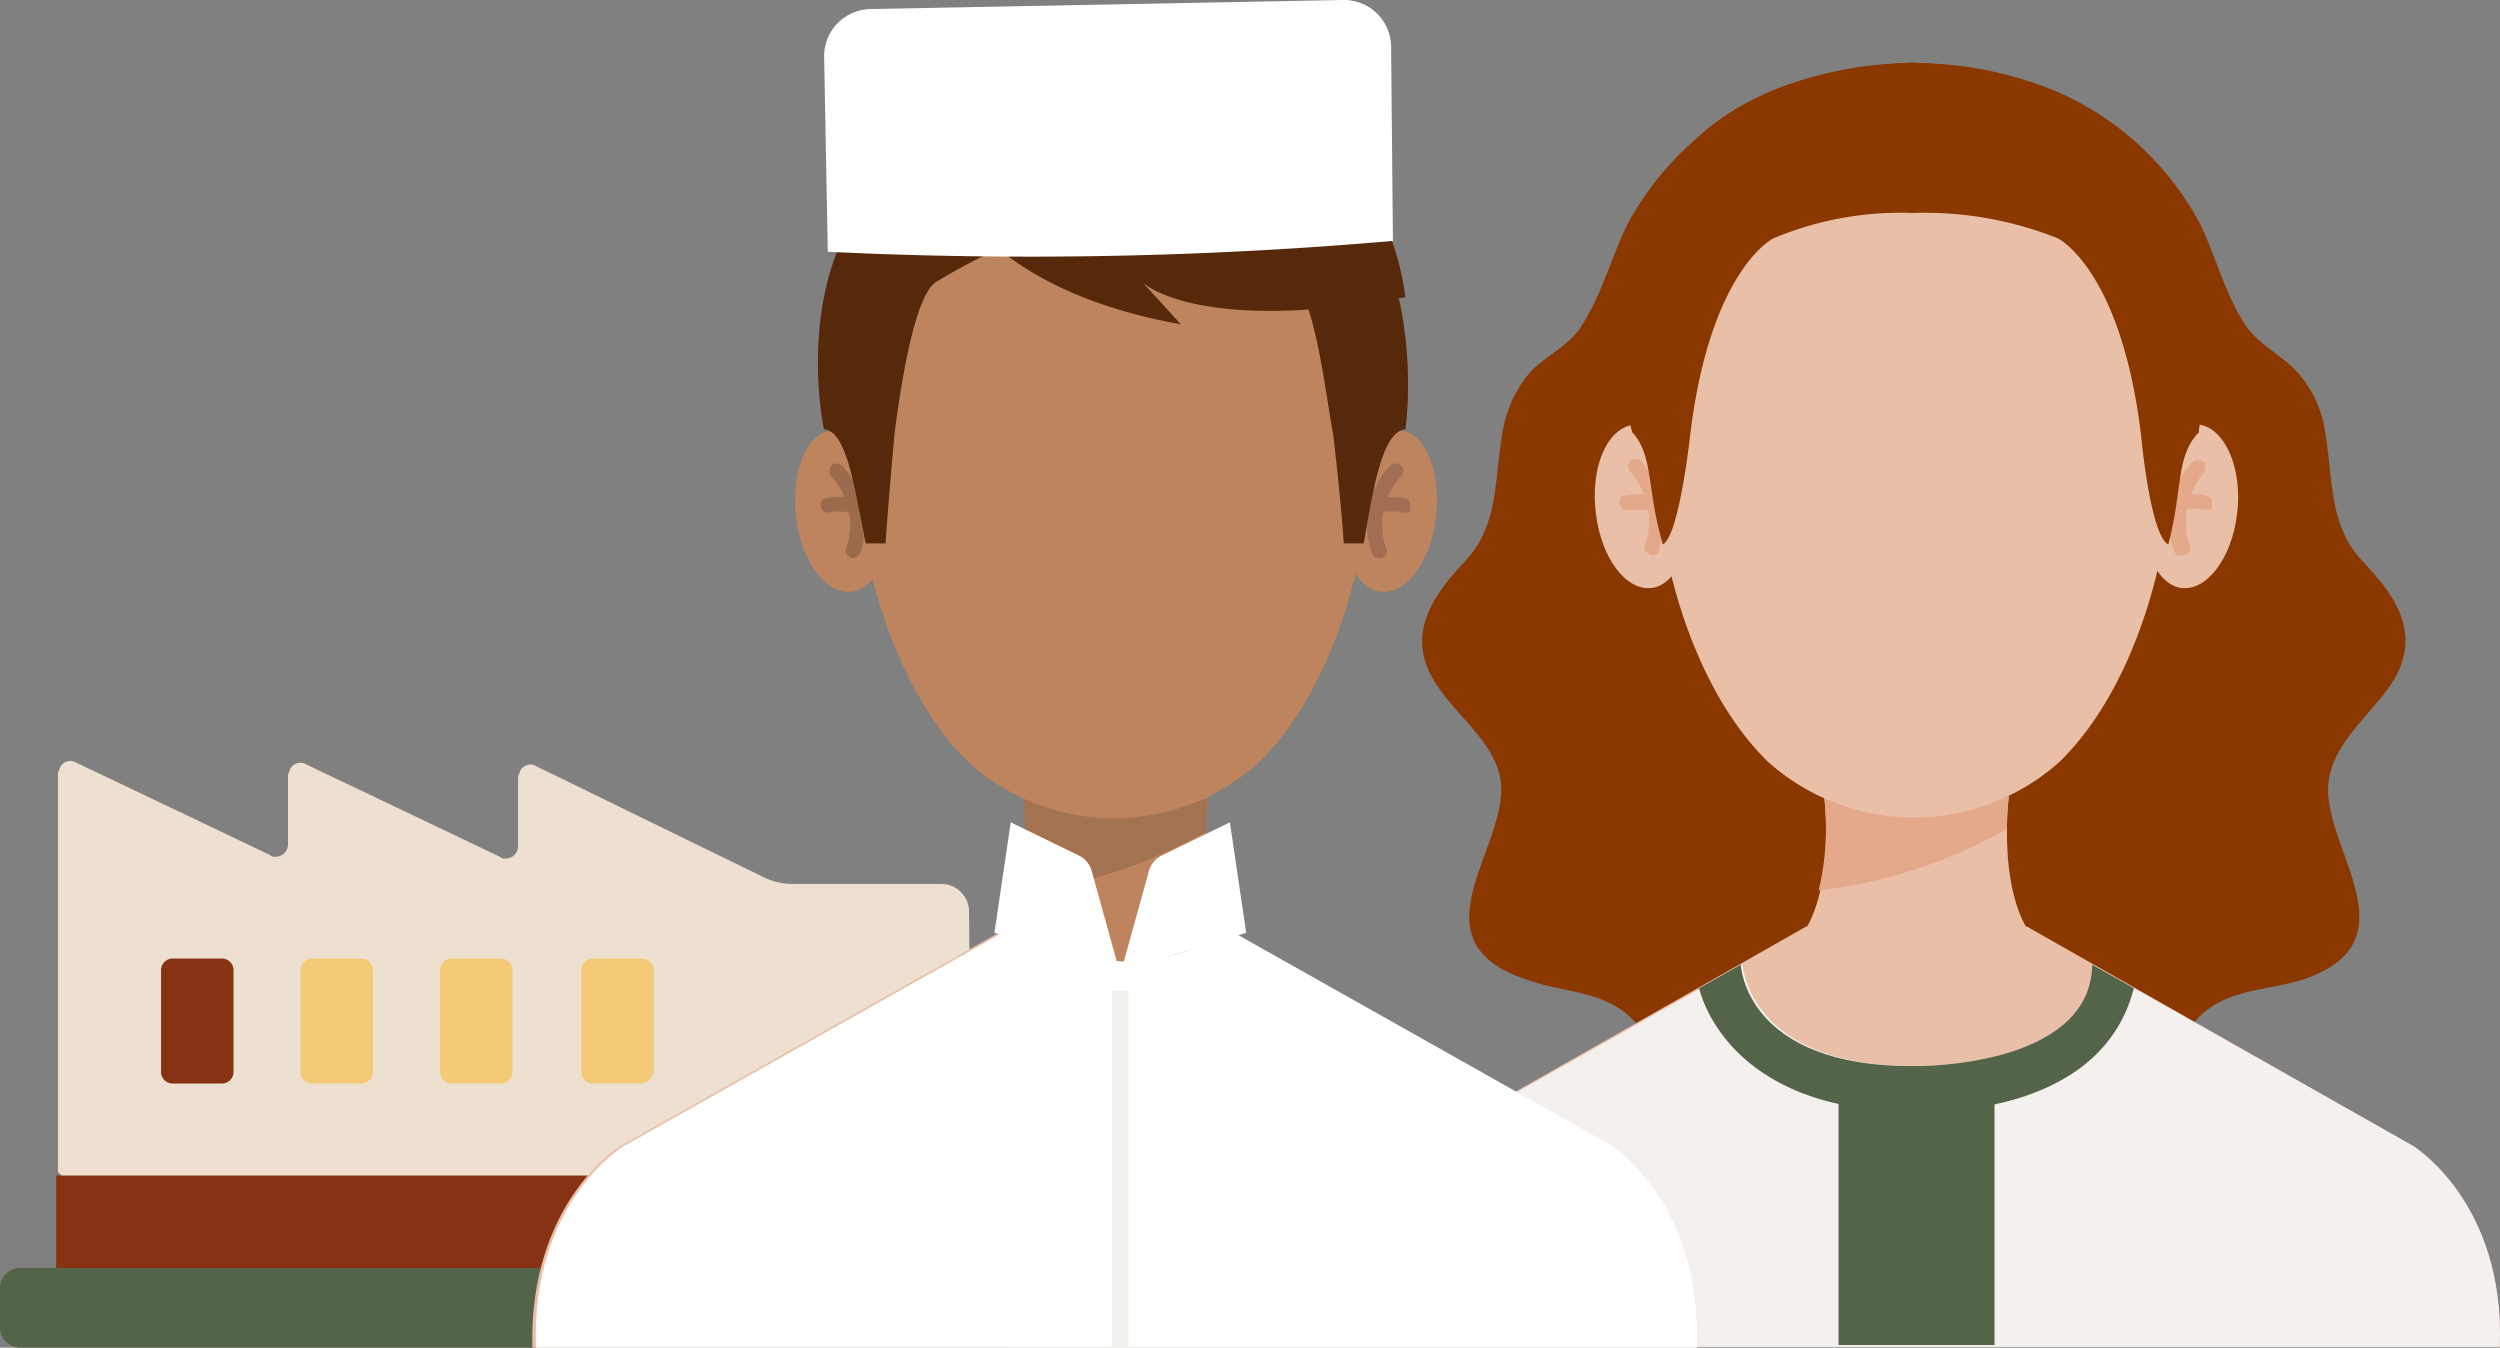
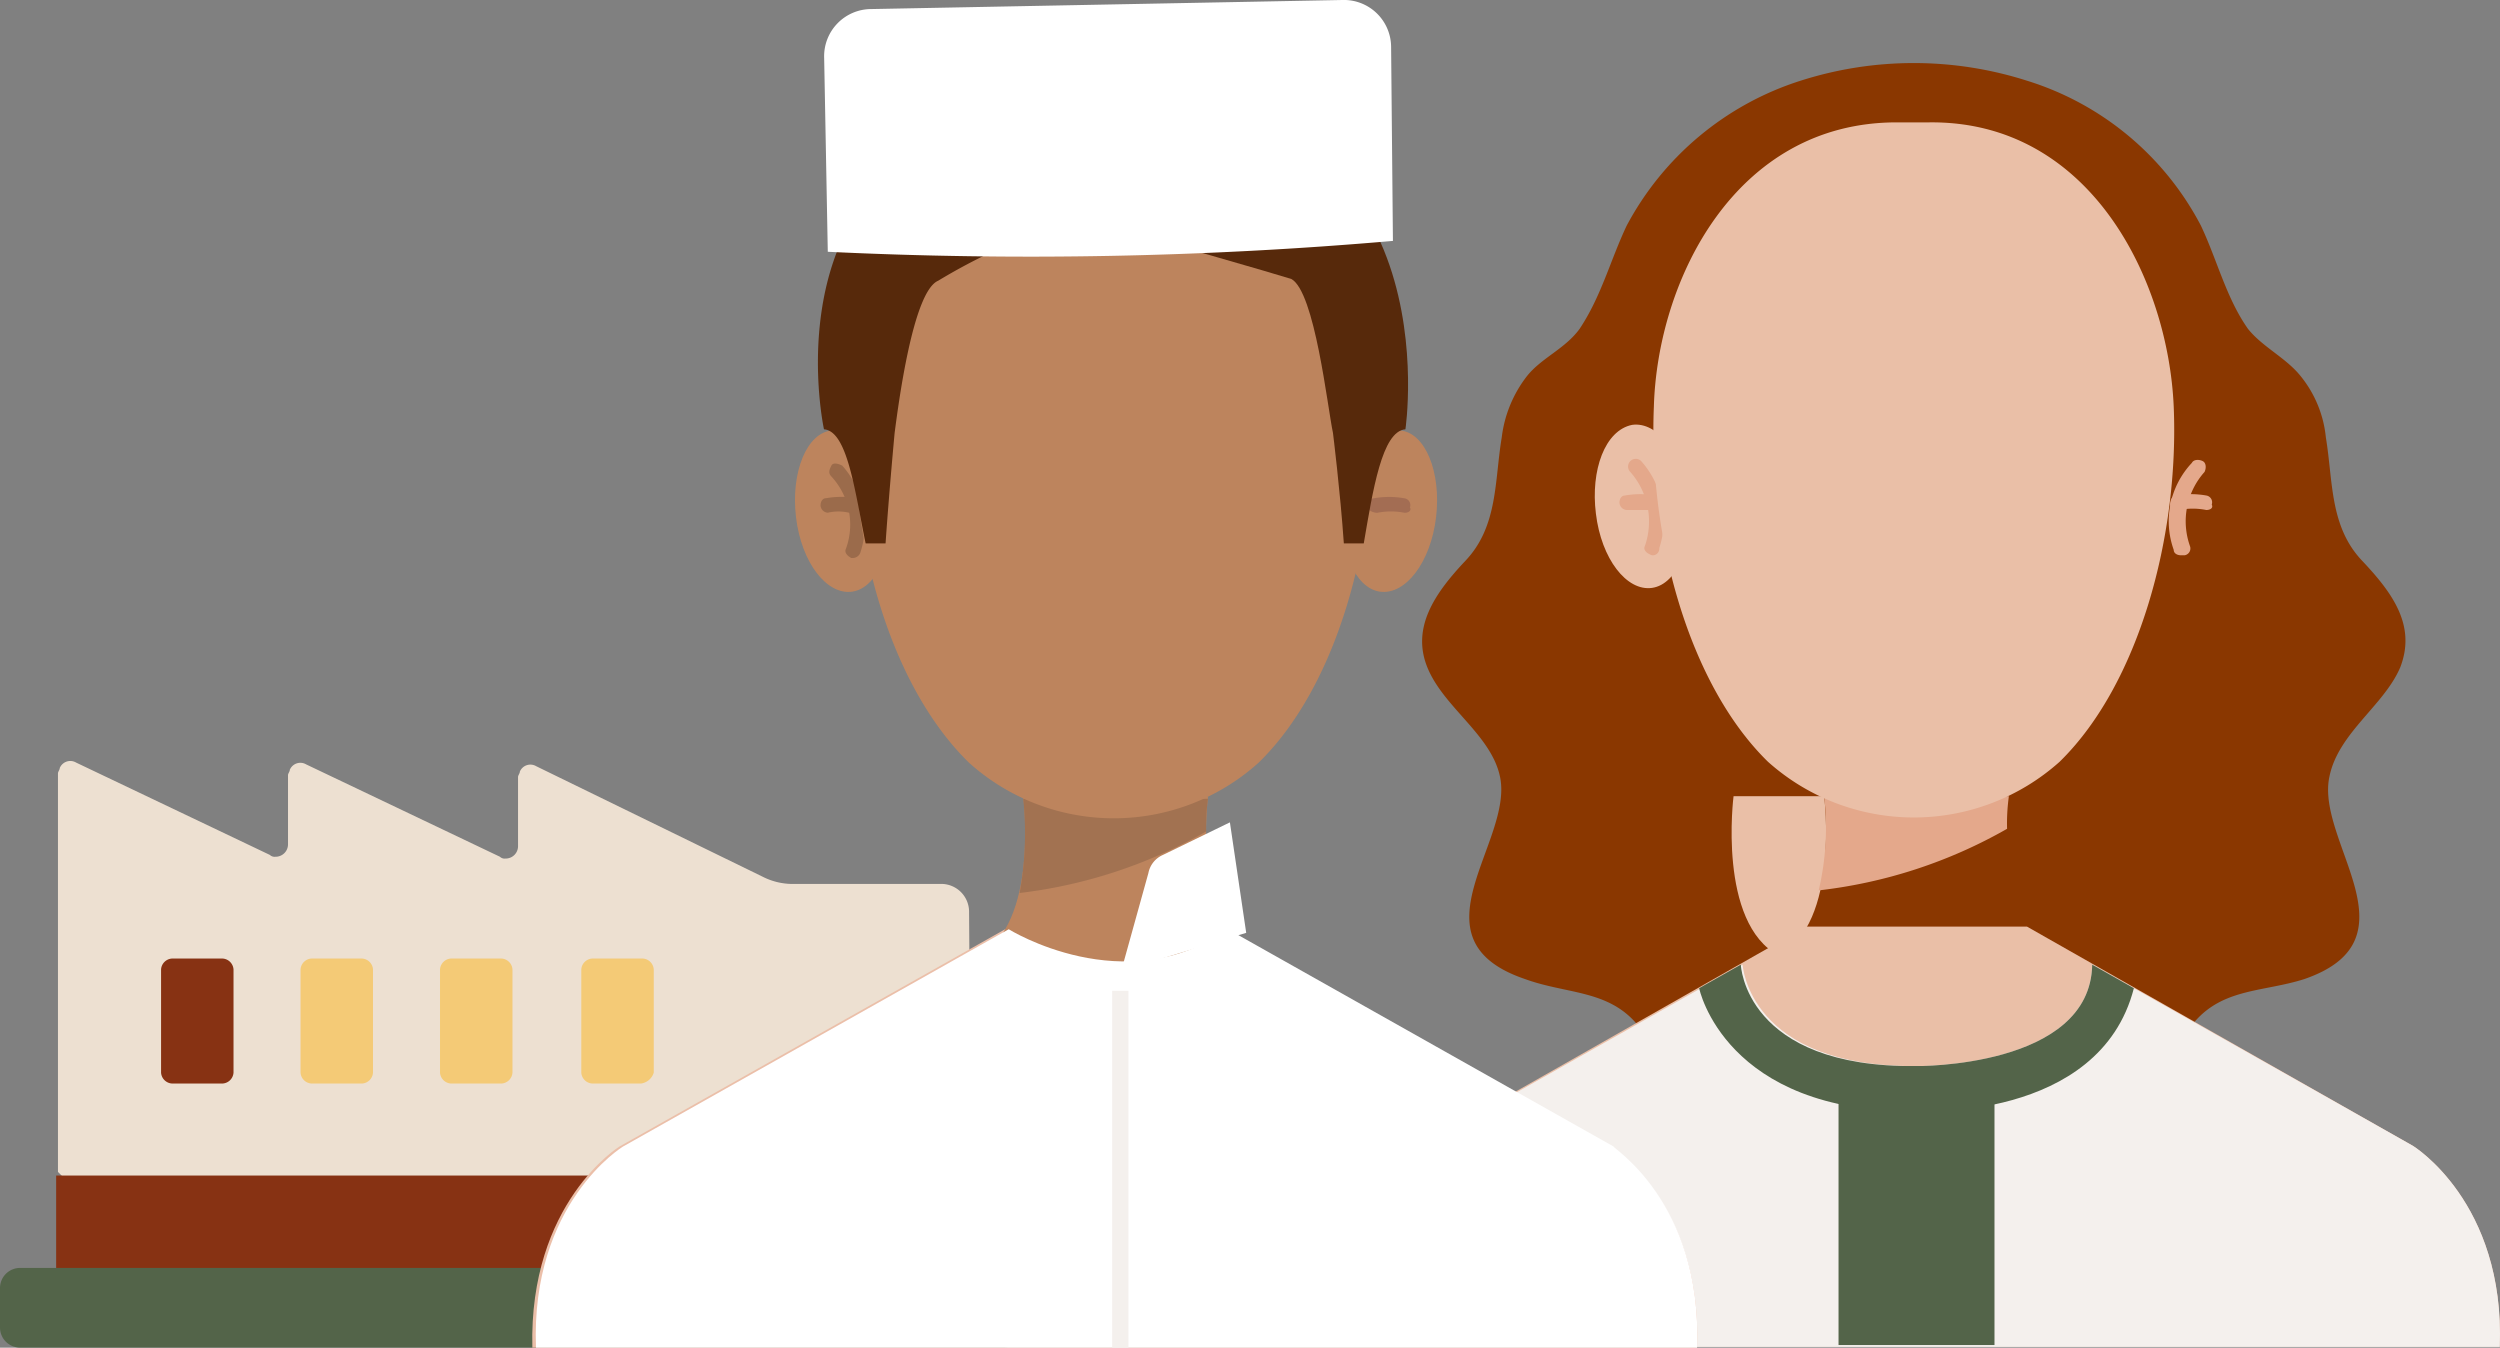
<svg xmlns="http://www.w3.org/2000/svg" width="138.019" height="74.401" viewBox="0 0 138.019 74.401">
  <rect x="0" y="0" width="138.019" height="74.401" fill="#808080" stroke="none" />
  <g id="abattage" transform="translate(-872.2 -501.9)">
    <g id="Groupe_1041" transform="translate(-284 -1356.568)">
      <g id="lvl-pictos_producteurs" transform="translate(314.906 1284.824)">
        <path id="Tracé_2262" d="M973.8,610.5c.9-2.3-.4-4.1-2.1-5.9-1.8-1.9-1.6-4.4-2-6.8a6.363,6.363,0,0,0-1.4-3.4c-.8-1-2.1-1.6-2.9-2.6-1.2-1.7-1.7-3.8-2.6-5.7a16.26,16.26,0,0,0-9.6-8,20.52,20.52,0,0,0-12.5,0,16.555,16.555,0,0,0-9.6,8c-.9,1.9-1.4,3.9-2.6,5.7-.8,1.1-2.1,1.6-2.9,2.6a6.861,6.861,0,0,0-1.4,3.4c-.4,2.4-.2,4.9-2,6.8-1.7,1.8-3,3.7-2.1,5.9s3.5,3.7,4,6c.8,3.6-5.1,9,1.4,11.2,2.2.8,4.4.6,6,2.3,1.4,1.5,1.2,3.1,3.4,4.3,2.6,1.5,8.2,2.1,12.1,1.9,4,.3,9.5-.4,12.1-1.9,2.1-1.2,2-2.8,3.4-4.3,1.6-1.8,3.8-1.6,6-2.3,6.4-2.2.6-7.6,1.4-11.2.5-2.4,3-3.9,3.9-6" fill="#8a3700" />
        <path id="Tracé_2263" d="M979.3,648c.3-8-4.8-11.1-4.8-11.1l-21.3-12.1H941l-21.3,12.1s-5.1,3.1-4.8,11.1Z" fill="#eabfa7" />
-         <path id="Tracé_2264" d="M939.5,626.4h15.2c-3.4-1.8-2.5-8.8-2.5-8.8H942s.9,7-2.5,8.8" fill="#eabfa7" />
+         <path id="Tracé_2264" d="M939.5,626.4c-3.4-1.8-2.5-8.8-2.5-8.8H942s.9,7-2.5,8.8" fill="#eabfa7" />
        <path id="Tracé_2265" d="M941.7,622.8a27.132,27.132,0,0,0,10.4-3.4,10.871,10.871,0,0,1,.1-1.8H942a15.066,15.066,0,0,1-.3,5.2" fill="#e4a88b" />
-         <path id="Tracé_2266" d="M964.8,602c-.3,2.5-1.7,4.3-3.1,4.1s-2.3-2.4-2-4.9,1.7-4.3,3.1-4.1c1.4.3,2.3,2.5,2,4.9" fill="#eabfa7" />
        <path id="Tracé_2267" d="M961.7,604.3c-.2,0-.4-.1-.4-.3a4.692,4.692,0,0,1,1-4.8c.1-.2.4-.2.6-.1s.2.4.1.6h0a4.089,4.089,0,0,0-.8,4.1.382.382,0,0,1-.3.5h-.2" fill="#e4a88b" />
        <path id="Tracé_2268" d="M963.1,601.8h0a3.788,3.788,0,0,0-1.5,0c-.2,0-.5-.1-.5-.3s.1-.5.3-.5h0a4.855,4.855,0,0,1,1.7,0,.382.382,0,0,1,.3.5h0c.1.2-.1.3-.3.3" fill="#e4a88b" />
        <path id="Tracé_2269" d="M929.4,602c.3,2.5,1.7,4.3,3.1,4.1s2.3-2.4,2-4.9-1.7-4.3-3.1-4.1c-1.5.3-2.3,2.5-2,4.9" fill="#eabfa7" />
        <path id="Tracé_2270" d="M932.5,604.3h0c-.3-.1-.5-.3-.4-.5h0a4.133,4.133,0,0,0-.8-4.1.424.424,0,0,1,.6-.6h0a4.917,4.917,0,0,1,1,4.8.366.366,0,0,1-.4.4" fill="#e4a88b" />
        <path id="Tracé_2271" d="M931.1,601.8a.43.43,0,0,1-.4-.4c0-.2.1-.4.3-.4a4.855,4.855,0,0,1,1.7,0,.382.382,0,0,1,.3.5c-.1.2-.3.4-.5.3h-1.4" fill="#e4a88b" />
        <path id="Tracé_2272" d="M961.3,596.1c-.3-7-4.6-15.8-13.5-15.7H946c-8.9,0-13.2,8.7-13.4,15.7-.3,7.1,1.9,15.3,6.3,19.6a12.075,12.075,0,0,0,16.1,0c4.4-4.3,6.6-12.5,6.3-19.6" fill="#eabfa7" />
-         <path id="Tracé_2273" d="M946.8,577.1h0c-20.8,1-15.4,20.4-15.4,20.4,1.2,1.3.8,3.2,1.7,6.2.9-.5,1.5-6,1.5-6,1.1-9.2,4.6-10.9,4.6-10.9a18.186,18.186,0,0,1,7.7-1.4h0a19.876,19.876,0,0,1,8,1.4s3.5,1.7,4.6,10.9c0,0,.5,5.5,1.5,6,.8-3,.4-4.9,1.7-6.2-.3,0,5.2-19.5-15.9-20.4" fill="#8a3700" />
        <path id="Tracé_2274" d="M956.8,626.9l17.7,10s5.1,3.1,4.8,11.1H915c-.3-8,4.8-11.1,4.8-11.1l17.7-10s.3,5.7,9.7,5.6c-.1,0,9.5.1,9.6-5.6" fill="#f4f0ed" />
        <path id="Tracé_2275" d="M959.1,628.2l-2.3-1.3c-.1,5.7-9.7,5.6-9.7,5.6-9.5.1-9.7-5.6-9.7-5.6l-2.3,1.3s1.4,6.9,12,6.8c0,0,10.1.6,12-6.8" fill="#536449" />
        <line id="Ligne_24" y2="15.4" transform="translate(947.1 632.5)" fill="none" stroke="#536449" stroke-width="8.61" />
      </g>
      <g id="lvl-pictos_abatteurs" transform="translate(252.65 1296.564)">
        <g id="Groupe_977" transform="translate(31.35 99.203)">
          <path id="Tracé_2090" d="M925.7,513a1.538,1.538,0,0,0-1.5-1.5h-8.1a3.662,3.662,0,0,1-1.8-.4L901.8,505a.63.63,0,0,0-.9.3c0,.1-.1.2-.1.3v3.8a.684.684,0,0,1-.7.7.367.367,0,0,1-.3-.1l-10.7-5.1a.63.63,0,0,0-.9.3c0,.1-.1.2-.1.3v3.8a.684.684,0,0,1-.7.7.367.367,0,0,1-.3-.1l-10.7-5.1a.63.63,0,0,0-.9.3c0,.1-.1.2-.1.3v22l1.1,1.1h47v-.3l2.3-.8-.1-14.4Z" fill="#ede0d1" />
          <path id="Tracé_2091" d="M922.4,527.6H875.3v6.2h50.4v-6.2Z" fill="#873213" />
          <path id="Tracé_2092" d="M919.3,522.1h-4.6a.789.789,0,0,0-.8.8h0v6.4h0v4.4h6.3V522.8a.876.876,0,0,0-.9-.7Z" fill="#ab451f" />
          <g id="Groupe_976" transform="translate(8.892 10.72)">
            <path id="Tracé_2093" d="M875.6,511.8h-2.8a.645.645,0,0,1-.6-.6h0v-5.7a.645.645,0,0,1,.6-.6h2.8a.645.645,0,0,1,.6.6h0v5.7a.645.645,0,0,1-.6.6Z" fill="#873213" />
            <path id="Tracé_2094" d="M883.3,511.8h-2.8a.645.645,0,0,1-.6-.6h0v-5.7a.645.645,0,0,1,.6-.6h2.8a.645.645,0,0,1,.6.6h0v5.7a.645.645,0,0,1-.6.6Z" fill="#f4ca76" />
            <path id="Tracé_2095" d="M891,511.8h-2.8a.645.645,0,0,1-.6-.6h0v-5.7a.645.645,0,0,1,.6-.6H891a.645.645,0,0,1,.6.6h0v5.7a.645.645,0,0,1-.6.6Z" fill="#f4ca76" />
            <path id="Tracé_2096" d="M898.7,511.8H896a.645.645,0,0,1-.6-.6h0v-5.7a.645.645,0,0,1,.6-.6h2.8a.645.645,0,0,1,.6.6h0v5.7a.858.858,0,0,1-.7.6Z" fill="#f4ca76" />
          </g>
          <path id="Tracé_2097" d="M927.6,532.7H873.3a1.11,1.11,0,0,0-1.1,1.1h0V536a1.11,1.11,0,0,0,1.1,1.1h54.3a1.11,1.11,0,0,0,1.1-1.1h0v-2.2a1.11,1.11,0,0,0-1.1-1.1Z" fill="#536449" />
        </g>
        <g id="Groupe_983" transform="translate(60.84 60.005)">
          <path id="Tracé_2098" d="M936.4,576.3c.3-8-4.8-11.1-4.8-11.1l-21.3-12H898.2l-21.3,12s-5,3.1-4.8,11.1Z" fill="#ebbfa9" />
          <path id="Tracé_2099" d="M896.7,554.7s4.3,4.1,8.1,4.1,7.1-4.1,7.1-4.1c-3.4-1.8-2.5-8.8-2.5-8.8H899.2s.9,7-2.5,8.8Z" fill="#bd845d" />
          <path id="Tracé_2100" d="M899,551.2a27.228,27.228,0,0,0,10.3-3.4,10.871,10.871,0,0,1,.1-1.8H899.2a18.292,18.292,0,0,1-.2,5.2Z" fill="#a27251" />
          <g id="Groupe_979" transform="translate(44.591 20.663)">
            <path id="Tracé_2101" d="M877.4,509.8c-.3,2.5-1.7,4.3-3.1,4.1s-2.3-2.4-2-4.8c.3-2.5,1.7-4.3,3.1-4.1C876.8,505.1,877.7,507.3,877.4,509.8Z" fill="#bd845d" />
            <g id="Groupe_978" transform="translate(1.36 1.846)">
-               <path id="Tracé_2102" d="M872.9,510.2c-.2,0-.4-.1-.4-.3a4.692,4.692,0,0,1,1-4.8.424.424,0,1,1,.6.6h0a3.955,3.955,0,0,0-.8,4,.382.382,0,0,1-.3.5h-.1Z" fill="#a36d53" />
              <path id="Tracé_2103" d="M874.3,507.7h0a3.787,3.787,0,0,0-1.5,0c-.2,0-.5-.1-.5-.3s.1-.5.3-.5a4.854,4.854,0,0,1,1.7,0,.382.382,0,0,1,.3.5c.1.2-.1.3-.3.3Z" fill="#a36d53" />
            </g>
          </g>
          <g id="Groupe_981" transform="translate(14.357 20.663)">
            <path id="Tracé_2104" d="M872.3,509.8c.3,2.5,1.7,4.3,3.1,4.1s2.3-2.4,2-4.8c-.3-2.5-1.7-4.3-3.1-4.1C872.9,505.1,872,507.3,872.3,509.8Z" fill="#bd845d" />
            <g id="Groupe_980" transform="translate(1.352 1.842)">
              <path id="Tracé_2105" d="M874.1,510.2H874c-.2-.1-.4-.3-.3-.5h0a3.913,3.913,0,0,0-.8-4c-.2-.2-.1-.4,0-.6s.4-.1.6,0a4.917,4.917,0,0,1,1,4.8.446.446,0,0,1-.4.3Z" fill="#9b6b4b" />
              <path id="Tracé_2106" d="M872.7,507.7a.43.43,0,0,1-.4-.4c0-.2.1-.4.3-.4a4.854,4.854,0,0,1,1.7,0c.2,0,.4.3.4.5s-.3.4-.5.4h0a2.572,2.572,0,0,0-1.5-.1Z" fill="#9b6b4b" />
            </g>
          </g>
          <path id="Tracé_2107" d="M918.5,524.5c-.2-7-4.6-15.7-13.4-15.7h-1.8c-8.8,0-13.2,8.6-13.4,15.7-.3,7.1,1.9,15.2,6.3,19.5a11.944,11.944,0,0,0,16,0c4.4-4.3,6.5-12.4,6.3-19.5Z" fill="#bd845d" />
          <path id="Tracé_2108" d="M916.3,525.8s.4,3.2.6,6.1H918c.5-2.9,1-6.2,2.3-6.3,0,0,2.7-18.1-15.1-18.1v7.3c.6.1,8.2,2.3,8.8,2.5,1.3.7,2,7.1,2.3,8.5Z" fill="#57290b" />
          <path id="Tracé_2109" d="M891.6,531.9c.2-2.9.5-6.1.5-6.1.2-1.5,1-7.8,2.4-8.4a32.39,32.39,0,0,1,3.2-1.7c1.4-4.9-2.8-6.3-2.8-6.3-9.3,4.3-6.7,16.2-6.7,16.2,1.3.1,1.7,3.4,2.3,6.3Z" fill="#57290b" />
          <path id="Tracé_2445" data-name="Tracé 2445" d="M936.4,576.3H872.3c-.3-8,4.8-11.1,4.8-11.1l21.3-12s6.4,4,12.1,0l21.3,12C931.6,565.2,936.7,568.2,936.4,576.3Z" fill="#fff" />
-           <path id="Tracé_2113" d="M920.3,518.3c-11.5,2.1-14.5-.8-14.5-.8l2.1,2.3c-9.6-1.7-12.1-6.4-12.1-6.4-.9-1.1-.8-4-.8-4s.5-5.5,12.8-4.3a15.5,15.5,0,0,1,12.5,13.2Z" fill="#57290b" />
        </g>
      </g>
    </g>
    <path id="Tracé_2446" data-name="Tracé 2446" d="M949.1,515.2a231.52,231.52,0,0,1-31.2.6l-.2-10.7a2.606,2.606,0,0,1,2.6-2.7l26-.5a2.606,2.606,0,0,1,2.7,2.6Z" fill="#fff" />
-     <path id="Tracé_2447" data-name="Tracé 2447" d="M934,555.5l-1.5-5.4a1.375,1.375,0,0,0-.8-1l-3.7-1.8-.9,6.1Z" fill="#fff" />
    <path id="Tracé_2448" data-name="Tracé 2448" d="M934.1,555.5l1.5-5.4a1.375,1.375,0,0,1,.8-1l3.7-1.8.9,6.1Z" fill="#fff" />
    <rect id="Rectangle_236" data-name="Rectangle 236" width="0.9" height="19.7" transform="translate(933.6 556.6)" fill="#f4f0ed" />
  </g>
</svg>